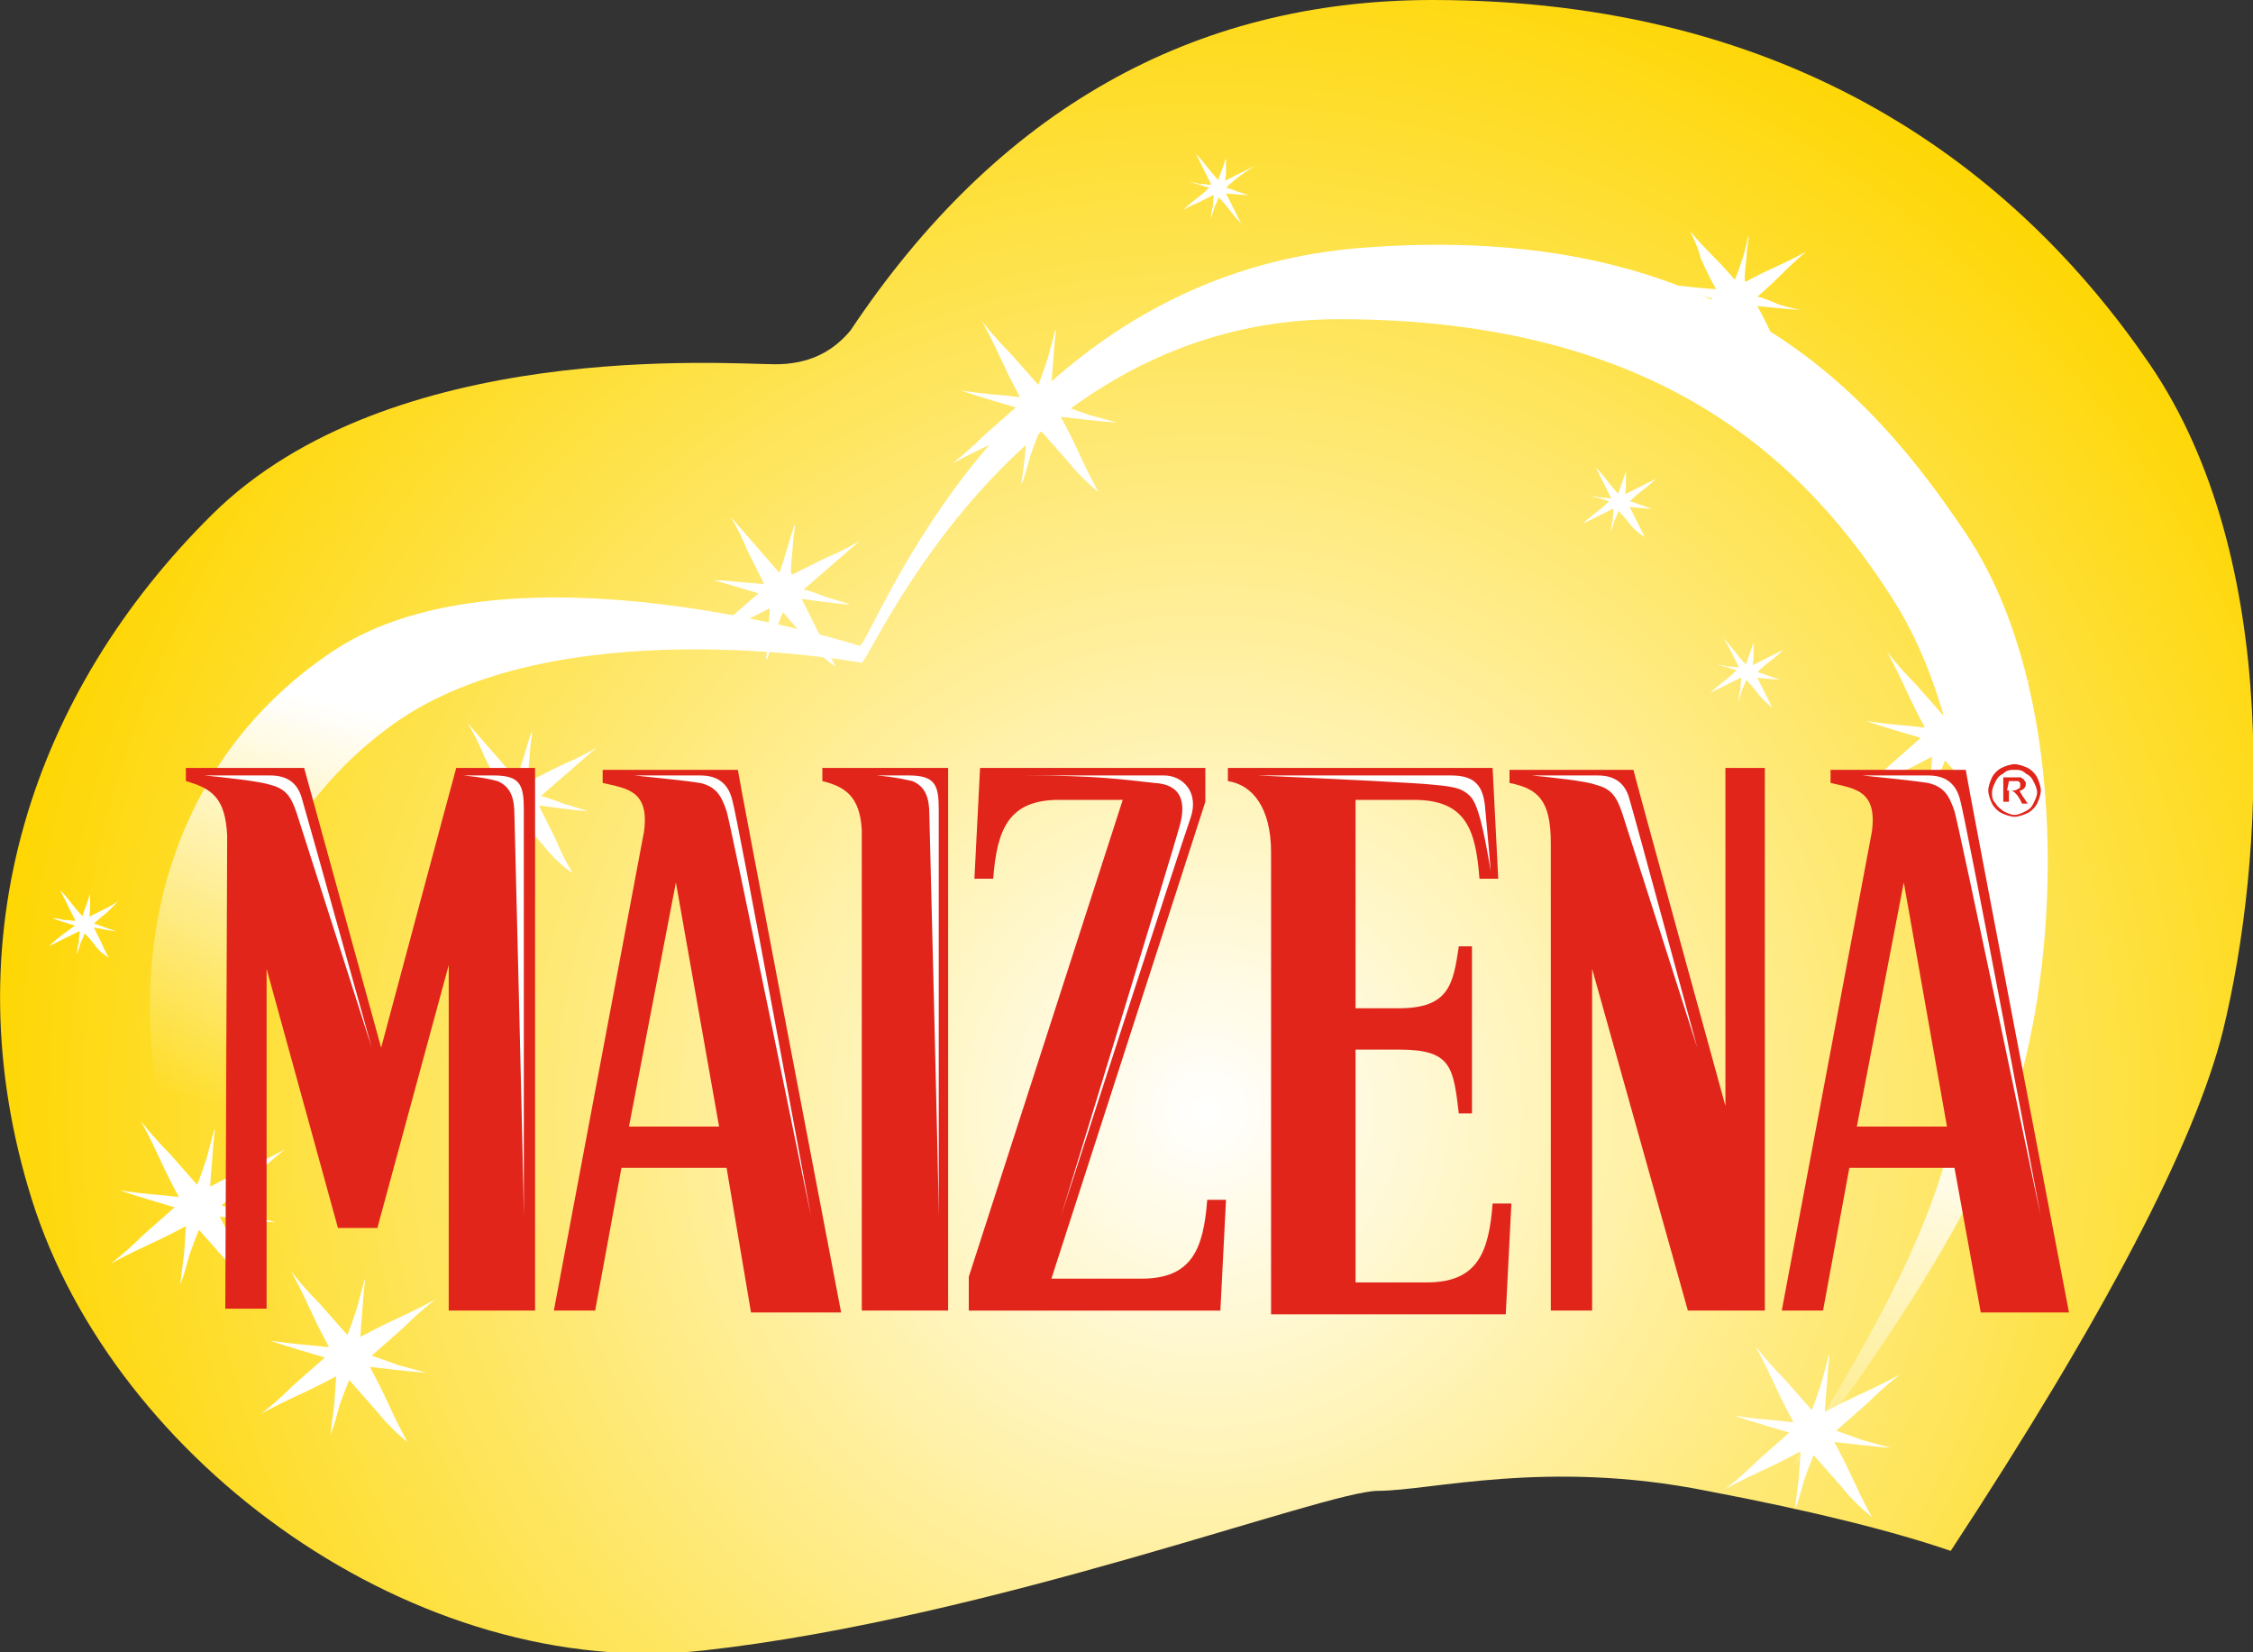
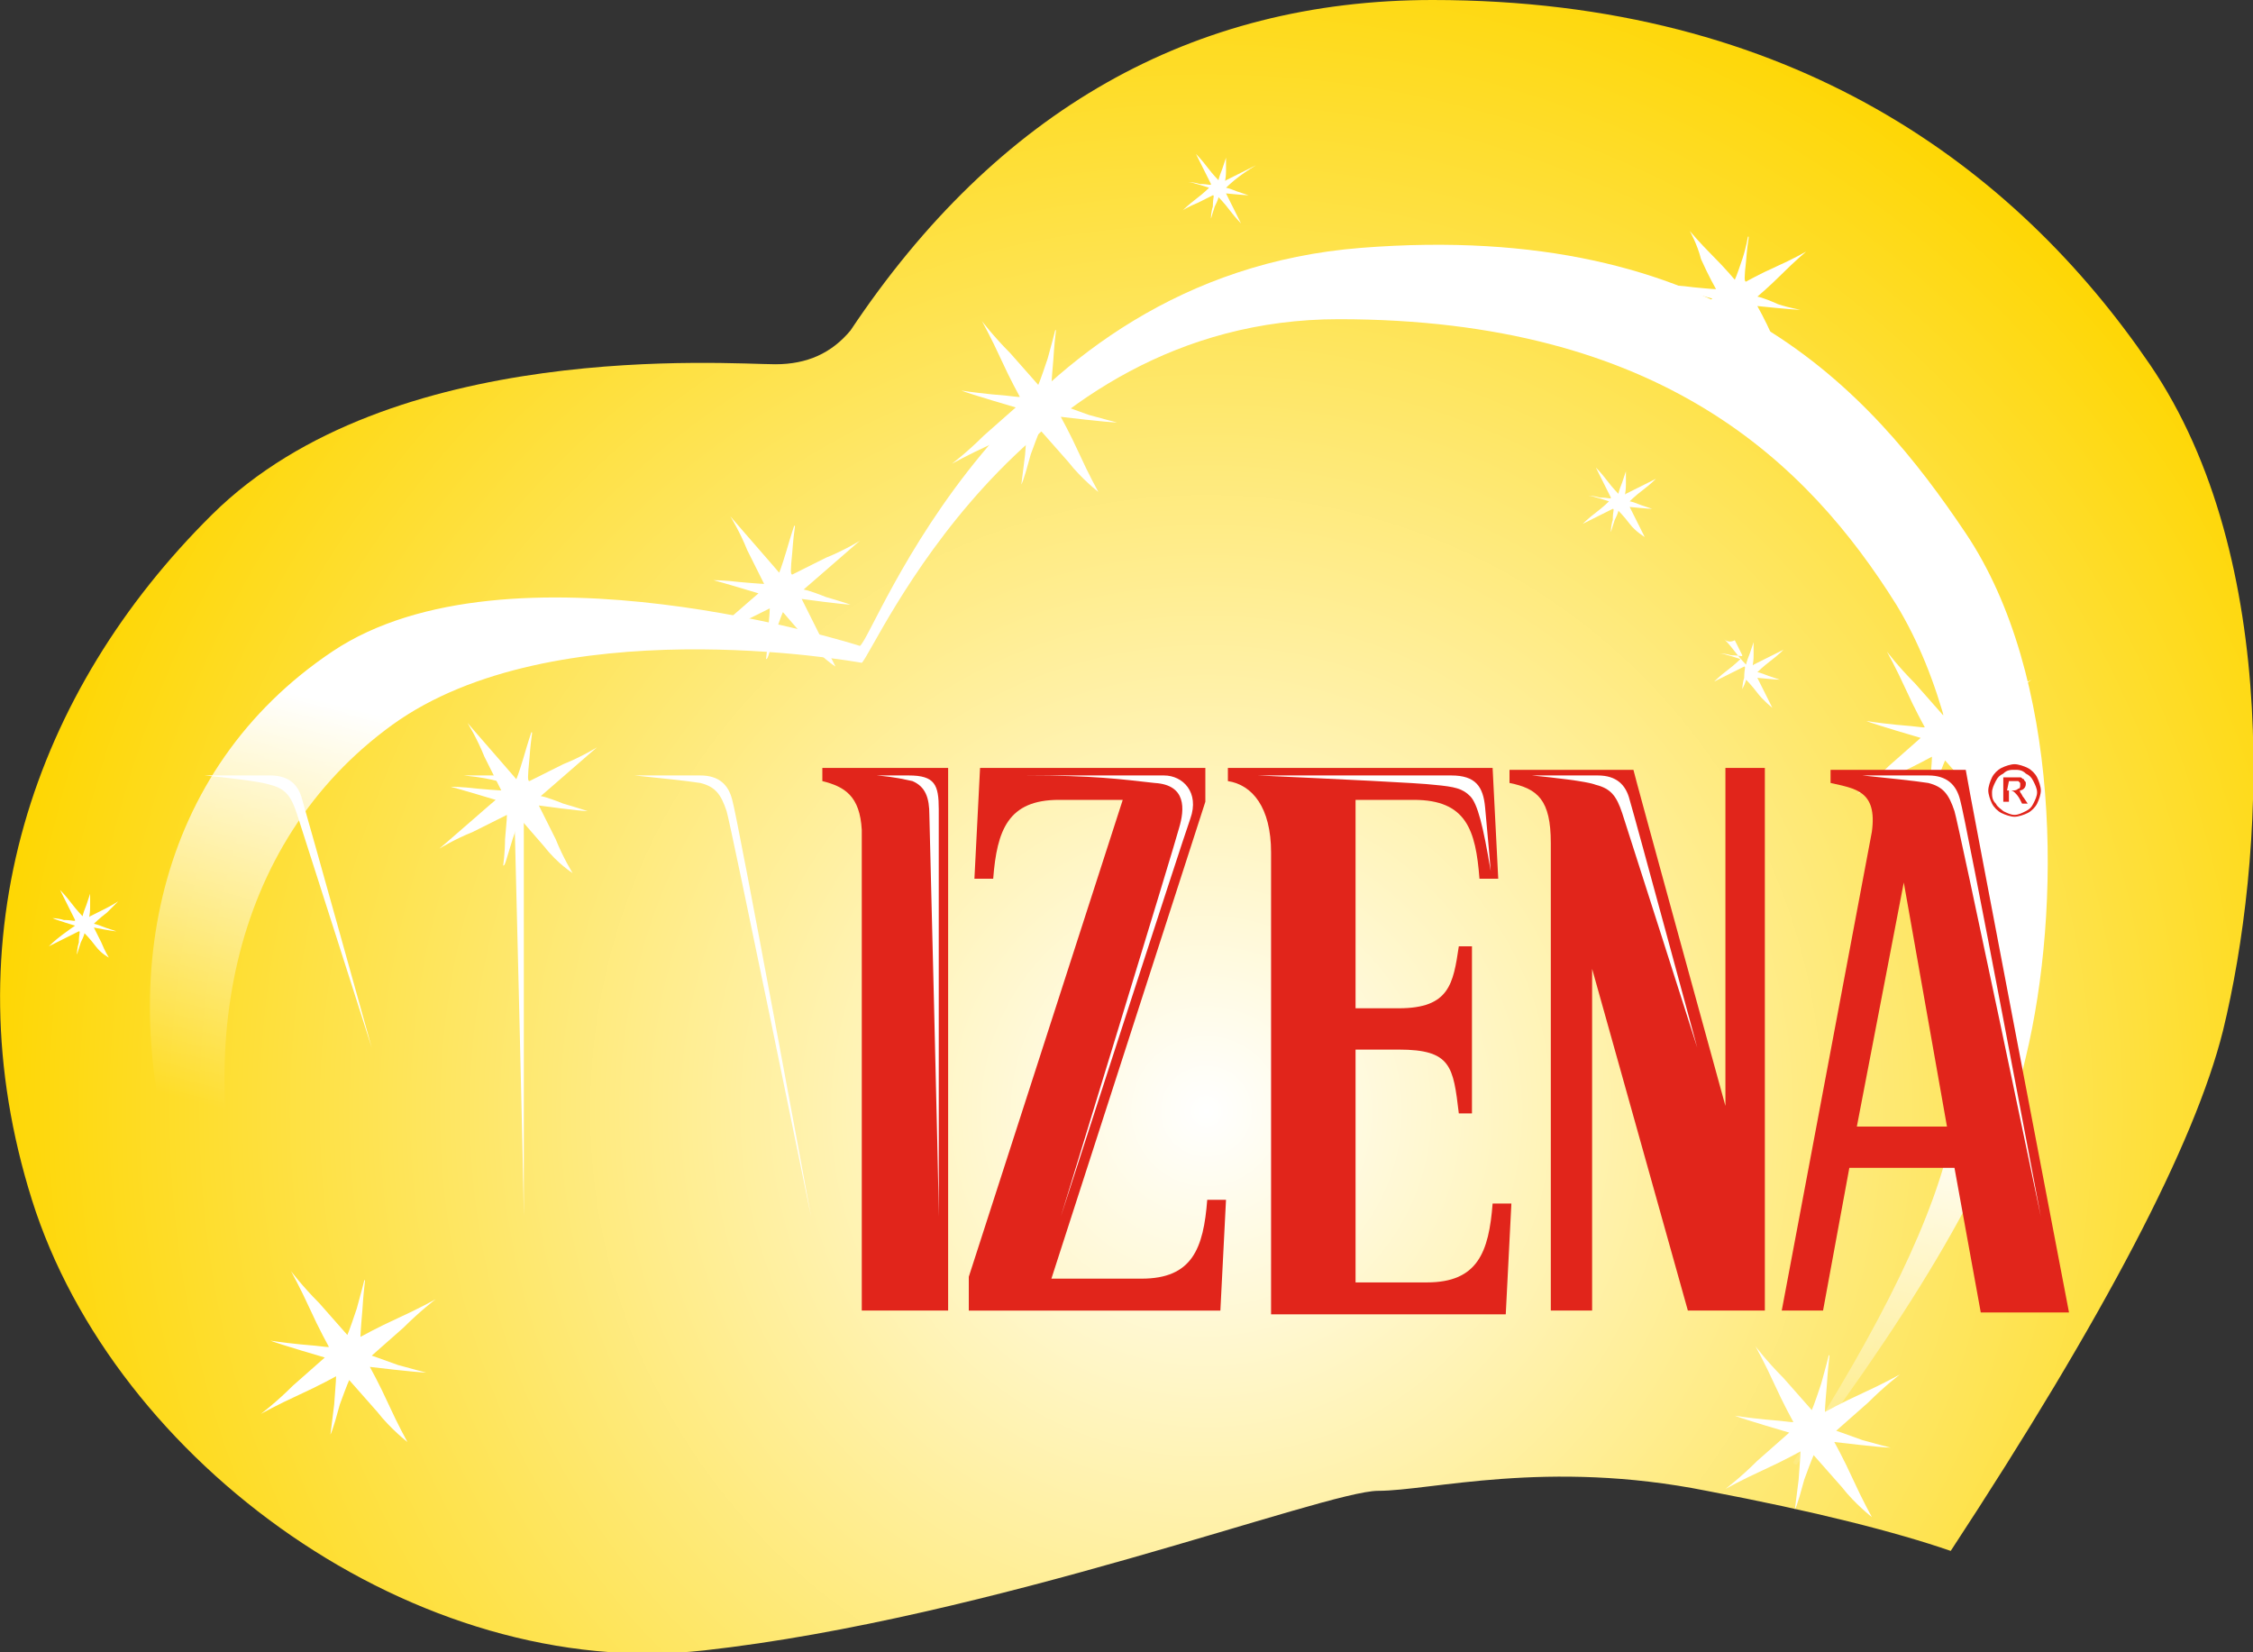
<svg xmlns="http://www.w3.org/2000/svg" version="1.1" x="0px" y="0px" viewBox="0 0 120 88" style="enable-background:new 0 0 120 88;" xml:space="preserve" aria-hidden="true">
  <rect x="0" y="0" width="120" height="88" fill="#333333" stroke="none" />
  <style type="text/css">
	.st0{fill:url(#Path-3_2_);}
	.st1{fill:#FFFFFF;}
	.st2{fill:url(#Combined-Shape_1_);}
	.st3{fill:#E1251B;}
</style>
  <radialGradient id="Path-3_2_" cx="-251.119" cy="444.544" r="0.749" gradientTransform="matrix(-85.6 -20.411 -20.411 85.6 -12358.326 -43119.293)" gradientUnits="userSpaceOnUse">
    <stop offset="0" style="stop-color:#FFFFFF" />
    <stop offset="1" style="stop-color:#FED600" />
  </radialGradient>
  <path id="Path-3_1_" class="st0" d="M103.9,82.6c8.2-12.5,13-21.7,14.5-27.7c2.2-9,3.2-25.1-3.9-35.5C107.4,9,95.5,0,76.3,0  c-12.8,0-23.2,5.9-31,17.6c-1,1.2-2.3,1.8-4,1.8c-2.5,0-20.5-1.4-30,8S-2.7,49.9,1.7,63.9s20.5,25.7,35.8,24s33.1-8.5,35.9-8.5  c2.8,0,9-1.7,17.5,0C96.7,80.5,101,81.6,103.9,82.6z" />
  <g>
    <path id="path-3_2_" class="st1" d="M56.9,24.6c-0.8-0.9-1.5-1.7-1.5-1.7s-0.1,0.2-0.5,1.3c-0.4,1.5-0.5,1.6-0.5,1.6   c0,0,0.1-0.8,0.2-1.6c0.1-1.3,0.1-1.4,0.1-1.5c0,0-0.9,0.5-2,1c-1.1,0.5-2,1-2,1s0.8-0.6,1.7-1.5c0.9-0.8,1.7-1.5,1.7-1.5   s-2.4-0.7-2.9-0.9l0,0c0,0,0.6,0.1,1.6,0.2c1.3,0.1,1.6,0.2,1.5,0.1c0,0-0.5-0.9-1-2c-0.5-1.1-1-2-1-2s0.6,0.8,1.5,1.7   c0.8,0.9,1.5,1.7,1.5,1.7s0.1-0.2,0.5-1.4c0.2-0.7,0.4-1.5,0.4-1.5c0.1-0.1,0,0-0.1,1.6c-0.1,1.1-0.1,1.4-0.1,1.4c0,0,0.9-0.5,2-1   c1.1-0.5,2-1,2-1s-0.8,0.6-1.7,1.5c-0.9,0.8-1.7,1.5-1.7,1.5s0.3,0.1,1.4,0.5c0.7,0.2,1.5,0.4,1.5,0.4l0,0c-0.5,0-3-0.3-3-0.3   s0.5,0.9,1,2c0.5,1.1,1,2,1,2S57.6,25.5,56.9,24.6z" />
    <path id="path-3_3_" class="st1" d="M20.1,75.2c-0.8-0.9-1.5-1.7-1.5-1.7s-0.1,0.2-0.5,1.3c-0.4,1.5-0.5,1.6-0.5,1.6   c0,0,0.1-0.8,0.2-1.6c0.1-1.3,0.1-1.4,0.1-1.5c0,0-0.9,0.5-2,1c-1.1,0.5-2,1-2,1s0.8-0.6,1.7-1.5c0.9-0.8,1.7-1.5,1.7-1.5   s-2.4-0.7-2.9-0.9l0,0c0,0,0.6,0.1,1.6,0.2c1.3,0.1,1.6,0.2,1.5,0.1c0,0-0.5-0.9-1-2s-1-2-1-2s0.6,0.8,1.5,1.7   c0.8,0.9,1.5,1.7,1.5,1.7s0.1-0.2,0.5-1.4c0.2-0.7,0.4-1.5,0.4-1.5c0.1-0.1,0,0-0.1,1.6c-0.1,1.1-0.1,1.4-0.1,1.4c0,0,0.9-0.5,2-1   c1.1-0.5,2-1,2-1s-0.8,0.6-1.7,1.5c-0.9,0.8-1.7,1.5-1.7,1.5s0.3,0.1,1.4,0.5c0.7,0.2,1.5,0.4,1.5,0.4l0,0c-0.5,0-3-0.3-3-0.3   s0.5,0.9,1,2s1,2,1,2S20.8,76.1,20.1,75.2z" />
-     <path id="path-3_4_" class="st1" d="M12.1,67.2c-0.8-0.9-1.5-1.7-1.5-1.7s-0.1,0.2-0.5,1.3c-0.4,1.5-0.5,1.6-0.5,1.6   c0,0,0.1-0.8,0.2-1.6c0.1-1.3,0.1-1.4,0.1-1.5c0,0-0.9,0.5-2,1c-1.1,0.5-2,1-2,1s0.8-0.6,1.7-1.5c0.9-0.8,1.7-1.5,1.7-1.5   s-2.4-0.7-2.9-0.9l0,0c0,0,0.6,0.1,1.6,0.2c1.3,0.1,1.6,0.2,1.5,0.1c0,0-0.5-0.9-1-2c-0.5-1.1-1-2-1-2s0.6,0.8,1.5,1.7   c0.8,0.9,1.5,1.7,1.5,1.7s0.1-0.2,0.5-1.4c0.2-0.7,0.4-1.5,0.4-1.5c0.1-0.1,0,0-0.1,1.6c-0.1,1.1-0.1,1.4-0.1,1.4c0,0,0.9-0.5,2-1   c1.1-0.5,2-1,2-1s-0.8,0.6-1.7,1.5c-0.9,0.8-1.7,1.5-1.7,1.5s0.3,0.1,1.4,0.5c0.7,0.2,1.5,0.4,1.5,0.4l0,0c-0.5,0-3-0.3-3-0.3   s0.5,0.9,1,2c0.5,1.1,1,2,1,2S12.8,68.1,12.1,67.2z" />
    <path id="path-3_5_" class="st1" d="M98.1,79.2c-0.8-0.9-1.5-1.7-1.5-1.7s-0.1,0.2-0.5,1.3c-0.4,1.5-0.5,1.6-0.5,1.6   c0,0,0.1-0.8,0.2-1.6c0.1-1.3,0.1-1.4,0.1-1.5c0,0-0.9,0.5-2,1c-1.1,0.5-2,1-2,1s0.8-0.6,1.7-1.5c0.9-0.8,1.7-1.5,1.7-1.5   s-2.4-0.7-2.9-0.9l0,0c0,0,0.6,0.1,1.6,0.2c1.3,0.1,1.6,0.2,1.5,0.1c0,0-0.5-0.9-1-2c-0.5-1.1-1-2-1-2s0.6,0.8,1.5,1.7   c0.8,0.9,1.5,1.7,1.5,1.7s0.1-0.2,0.5-1.4c0.2-0.7,0.4-1.5,0.4-1.5c0.1-0.1,0,0-0.1,1.6c-0.1,1.1-0.1,1.4-0.1,1.4c0,0,0.9-0.5,2-1   c1.1-0.5,2-1,2-1s-0.8,0.6-1.7,1.5c-0.9,0.8-1.7,1.5-1.7,1.5s0.3,0.1,1.4,0.5c0.7,0.2,1.5,0.4,1.5,0.4l0,0c-0.5,0-3-0.3-3-0.3   s0.5,0.9,1,2s1,2,1,2S98.8,80.1,98.1,79.2z" />
    <path id="path-3_6_" class="st1" d="M105.1,42.2c-0.8-0.9-1.5-1.7-1.5-1.7s-0.1,0.2-0.5,1.3c-0.4,1.5-0.5,1.6-0.5,1.6   c0,0,0.1-0.8,0.2-1.6c0.1-1.3,0.1-1.4,0.1-1.5c0,0-0.9,0.5-2,1c-1.1,0.5-2,1-2,1s0.8-0.6,1.7-1.5c0.9-0.8,1.7-1.5,1.7-1.5   s-2.4-0.7-2.9-0.9l0,0c0,0,0.6,0.1,1.6,0.2c1.3,0.1,1.6,0.2,1.5,0.1c0,0-0.5-0.9-1-2s-1-2-1-2s0.6,0.8,1.5,1.7   c0.8,0.9,1.5,1.7,1.5,1.7s0.1-0.2,0.5-1.4c0.2-0.7,0.4-1.5,0.4-1.5c0.1-0.1,0,0-0.1,1.6c-0.1,1.1-0.1,1.4-0.1,1.4c0,0,0.9-0.5,2-1   c1.1-0.5,2-1,2-1s-0.8,0.6-1.7,1.5c-0.9,0.8-1.7,1.5-1.7,1.5s0.3,0.1,1.4,0.5c0.7,0.2,1.5,0.4,1.5,0.4l0,0c-0.5,0-3-0.3-3-0.3   s0.5,0.9,1,2c0.5,1.1,1,2,1,2S105.8,43.1,105.1,42.2z" />
    <path id="path-3_7_" class="st1" d="M43,34.1c-0.7-0.8-1.3-1.5-1.3-1.5s-0.1,0.2-0.4,1.1c-0.4,1.3-0.4,1.4-0.5,1.4   c0,0,0.1-0.7,0.1-1.4c0.1-1.1,0.1-1.2,0.1-1.3c0,0-0.8,0.4-1.8,0.9c-1,0.4-1.8,0.9-1.8,0.9s0.7-0.6,1.5-1.3   c0.8-0.7,1.5-1.3,1.5-1.3S38.4,31,38,30.9l0,0c0,0,0.6,0,1.4,0.1c1.1,0.1,1.4,0.1,1.3,0.1c0,0-0.4-0.8-0.9-1.8   c-0.4-1-0.9-1.8-0.9-1.8s0.6,0.7,1.3,1.5c0.7,0.8,1.3,1.5,1.3,1.5s0.1-0.2,0.4-1.2c0.2-0.7,0.4-1.3,0.4-1.3c0.1,0,0,0-0.1,1.4   c-0.1,1-0.1,1.2,0,1.2c0,0,0.8-0.4,1.8-0.9c1-0.4,1.8-0.9,1.8-0.9s-0.7,0.6-1.5,1.3c-0.8,0.7-1.5,1.3-1.5,1.3s0.2,0,1.2,0.4   c0.7,0.2,1.3,0.4,1.3,0.4l0,0c-0.4,0-2.6-0.3-2.6-0.3s0.4,0.8,0.9,1.8s0.9,1.8,0.9,1.8S43.7,35,43,34.1z" />
    <path id="path-3_8_" class="st1" d="M29,45.1c-0.7-0.8-1.3-1.5-1.3-1.5s-0.1,0.2-0.4,1.1c-0.4,1.3-0.4,1.4-0.5,1.4   c0,0,0.1-0.7,0.1-1.4c0.1-1.1,0.1-1.2,0.1-1.3c0,0-0.8,0.4-1.8,0.9c-1,0.4-1.8,0.9-1.8,0.9s0.7-0.6,1.5-1.3   c0.8-0.7,1.5-1.3,1.5-1.3S24.4,42,24,41.9l0,0c0,0,0.6,0,1.4,0.1c1.1,0.1,1.4,0.1,1.3,0.1c0,0-0.4-0.8-0.9-1.8   c-0.4-1-0.9-1.8-0.9-1.8s0.6,0.7,1.3,1.5c0.7,0.8,1.3,1.5,1.3,1.5s0.1-0.2,0.4-1.2c0.2-0.7,0.4-1.3,0.4-1.3c0.1,0,0,0-0.1,1.4   c-0.1,1-0.1,1.2,0,1.2c0,0,0.8-0.4,1.8-0.9c1-0.4,1.8-0.9,1.8-0.9s-0.7,0.6-1.5,1.3c-0.8,0.7-1.5,1.3-1.5,1.3s0.2,0,1.2,0.4   c0.7,0.2,1.3,0.4,1.3,0.4l0,0c-0.4,0-2.6-0.3-2.6-0.3s0.4,0.8,0.9,1.8c0.4,1,0.9,1.8,0.9,1.8S29.7,46,29,45.1z" />
    <path id="path-3_9_" class="st1" d="M93.6,18.2c-0.7-0.7-1.2-1.3-1.2-1.3s-0.1,0.2-0.4,1c-0.3,1.2-0.4,1.3-0.4,1.2   c0,0,0.1-0.6,0.1-1.2c0.1-1,0.1-1.1,0.1-1.2c0,0-0.7,0.4-1.6,0.8c-0.9,0.4-1.6,0.8-1.6,0.8s0.6-0.5,1.3-1.2   c0.7-0.7,1.3-1.2,1.3-1.2s-1.9-0.5-2.2-0.7l0,0c0,0,0.5,0,1.2,0.1c1,0.1,1.2,0.1,1.2,0.1c0,0-0.4-0.7-0.8-1.6   C90.4,13,90,12.3,90,12.3s0.5,0.6,1.2,1.3s1.2,1.3,1.2,1.3s0.1-0.2,0.4-1.1c0.2-0.6,0.3-1.2,0.3-1.2c0.1,0,0,0-0.1,1.3   c-0.1,0.9-0.1,1.1,0,1.1c0,0,0.7-0.4,1.6-0.8c0.9-0.4,1.6-0.8,1.6-0.8s-0.6,0.5-1.3,1.2c-0.7,0.7-1.3,1.2-1.3,1.2s0.2,0,1.1,0.4   c0.6,0.2,1.2,0.3,1.2,0.3l0,0c-0.4,0-2.3-0.2-2.3-0.2s0.4,0.7,0.8,1.6c0.4,0.9,0.8,1.6,0.8,1.6S94.2,18.9,93.6,18.2z" />
    <path id="path-3_10_" class="st1" d="M65.5,11.2c-0.3-0.4-0.6-0.7-0.6-0.7s0,0.1-0.2,0.5c-0.2,0.6-0.2,0.7-0.2,0.6   c0,0,0-0.3,0.1-0.6c0-0.5,0.1-0.6,0-0.6c0,0-0.4,0.2-0.8,0.4C63.3,11,63,11.2,63,11.2s0.3-0.3,0.7-0.6c0.4-0.3,0.7-0.6,0.7-0.6   s-0.9-0.3-1.1-0.3l0,0c0,0,0.3,0,0.6,0.1c0.5,0,0.6,0.1,0.6,0c0,0-0.2-0.4-0.4-0.8c-0.2-0.4-0.4-0.8-0.4-0.8s0.3,0.3,0.6,0.7   c0.3,0.4,0.6,0.7,0.6,0.7s0-0.1,0.2-0.6c0.1-0.3,0.2-0.6,0.2-0.6c0,0,0,0,0,0.7c0,0.5-0.1,0.6,0,0.5c0,0,0.4-0.2,0.8-0.4   c0.4-0.2,0.8-0.4,0.8-0.4S66.4,9.1,66,9.4c-0.4,0.3-0.7,0.6-0.7,0.6s0.1,0,0.6,0.2c0.3,0.1,0.6,0.2,0.6,0.2l0,0   c-0.2,0-1.2-0.1-1.2-0.1s0.2,0.4,0.4,0.8s0.4,0.8,0.4,0.8S65.8,11.6,65.5,11.2z" />
    <path id="path-3_11_" class="st1" d="M86.8,27.9c-0.3-0.4-0.6-0.7-0.6-0.7s0,0.1-0.2,0.5c-0.2,0.6-0.2,0.7-0.2,0.6   c0,0,0-0.3,0.1-0.6c0-0.5,0.1-0.6,0-0.6c0,0-0.4,0.2-0.8,0.4c-0.4,0.2-0.8,0.4-0.8,0.4s0.3-0.3,0.7-0.6c0.4-0.3,0.7-0.6,0.7-0.6   s-0.9-0.3-1.1-0.3l0,0c0,0,0.3,0,0.6,0.1c0.5,0,0.6,0.1,0.6,0c0,0-0.2-0.4-0.4-0.8c-0.2-0.4-0.4-0.8-0.4-0.8s0.3,0.3,0.6,0.7   s0.6,0.7,0.6,0.7s0-0.1,0.2-0.6c0.1-0.3,0.2-0.6,0.2-0.6c0,0,0,0,0,0.7c0,0.5-0.1,0.6,0,0.5c0,0,0.4-0.2,0.8-0.4   c0.4-0.2,0.8-0.4,0.8-0.4s-0.3,0.3-0.7,0.6c-0.4,0.3-0.7,0.6-0.7,0.6s0.1,0,0.6,0.2c0.3,0.1,0.6,0.2,0.6,0.2l0,0   c-0.2,0-1.2-0.1-1.2-0.1s0.2,0.4,0.4,0.8s0.4,0.8,0.4,0.8S87.1,28.3,86.8,27.9z" />
-     <path id="path-3_12_" class="st1" d="M93.6,36.9c-0.3-0.4-0.6-0.7-0.6-0.7s0,0.1-0.2,0.5c-0.2,0.6-0.2,0.7-0.2,0.6   c0,0,0-0.3,0.1-0.6c0-0.5,0.1-0.6,0-0.6c0,0-0.4,0.2-0.8,0.4c-0.4,0.2-0.8,0.4-0.8,0.4s0.3-0.3,0.7-0.6c0.4-0.3,0.7-0.6,0.7-0.6   s-0.9-0.3-1.1-0.3l0,0c0,0,0.3,0,0.6,0.1c0.5,0,0.6,0.1,0.6,0c0,0-0.2-0.4-0.4-0.8C92,34.3,91.8,34,91.8,34s0.3,0.3,0.6,0.7   c0.3,0.4,0.6,0.7,0.6,0.7s0-0.1,0.2-0.6c0.1-0.3,0.2-0.6,0.2-0.6c0,0,0,0,0,0.7c0,0.5-0.1,0.6,0,0.5c0,0,0.4-0.2,0.8-0.4   c0.4-0.2,0.8-0.4,0.8-0.4s-0.3,0.3-0.7,0.6c-0.4,0.3-0.7,0.6-0.7,0.6s0.1,0,0.6,0.2c0.3,0.1,0.6,0.2,0.6,0.2l0,0   c-0.2,0-1.2-0.1-1.2-0.1s0.2,0.4,0.4,0.8c0.2,0.4,0.4,0.8,0.4,0.8S93.9,37.3,93.6,36.9z" />
+     <path id="path-3_12_" class="st1" d="M93.6,36.9c-0.3-0.4-0.6-0.7-0.6-0.7s0,0.1-0.2,0.5c0,0,0-0.3,0.1-0.6c0-0.5,0.1-0.6,0-0.6c0,0-0.4,0.2-0.8,0.4c-0.4,0.2-0.8,0.4-0.8,0.4s0.3-0.3,0.7-0.6c0.4-0.3,0.7-0.6,0.7-0.6   s-0.9-0.3-1.1-0.3l0,0c0,0,0.3,0,0.6,0.1c0.5,0,0.6,0.1,0.6,0c0,0-0.2-0.4-0.4-0.8C92,34.3,91.8,34,91.8,34s0.3,0.3,0.6,0.7   c0.3,0.4,0.6,0.7,0.6,0.7s0-0.1,0.2-0.6c0.1-0.3,0.2-0.6,0.2-0.6c0,0,0,0,0,0.7c0,0.5-0.1,0.6,0,0.5c0,0,0.4-0.2,0.8-0.4   c0.4-0.2,0.8-0.4,0.8-0.4s-0.3,0.3-0.7,0.6c-0.4,0.3-0.7,0.6-0.7,0.6s0.1,0,0.6,0.2c0.3,0.1,0.6,0.2,0.6,0.2l0,0   c-0.2,0-1.2-0.1-1.2-0.1s0.2,0.4,0.4,0.8c0.2,0.4,0.4,0.8,0.4,0.8S93.9,37.3,93.6,36.9z" />
    <path id="path-3_13_" class="st1" d="M5.1,50.4c-0.3-0.4-0.6-0.7-0.6-0.7s0,0.1-0.2,0.5c-0.2,0.6-0.2,0.7-0.2,0.6   c0,0,0-0.3,0.1-0.6c0-0.5,0.1-0.6,0-0.6c0,0-0.4,0.2-0.8,0.4c-0.4,0.2-0.8,0.4-0.8,0.4s0.3-0.3,0.7-0.6C3.7,49.5,4,49.3,4,49.3   S3,49,2.8,48.9l0,0c0,0,0.3,0,0.6,0.1c0.5,0,0.6,0.1,0.6,0c0,0-0.2-0.4-0.4-0.8c-0.2-0.4-0.4-0.8-0.4-0.8s0.3,0.3,0.6,0.7   s0.6,0.7,0.6,0.7s0-0.1,0.2-0.6c0.1-0.3,0.2-0.6,0.2-0.6c0,0,0,0,0,0.7c0,0.5-0.1,0.6,0,0.5c0,0,0.4-0.2,0.8-0.4   C6,48.2,6.3,48,6.3,48S6,48.3,5.7,48.6C5.3,48.9,5,49.2,5,49.2s0.1,0,0.6,0.2c0.3,0.1,0.6,0.2,0.6,0.2l0,0C6,49.6,5,49.4,5,49.4   s0.2,0.4,0.4,0.8C5.6,50.7,5.8,51,5.8,51S5.4,50.8,5.1,50.4z" />
  </g>
  <linearGradient id="Combined-Shape_1_" gradientUnits="userSpaceOnUse" x1="-245.043" y1="436.023" x2="-245.163" y2="435.718" gradientTransform="matrix(101 0 0 -65 24810 28390)">
    <stop offset="0" style="stop-color:#FFFFFF" />
    <stop offset="1" style="stop-color:#FFFFFF;stop-opacity:0" />
  </linearGradient>
  <path id="Combined-Shape" class="st2" d="M72.5,13.2c19.1-1.5,27.1,7.6,32.2,15.2c5.1,7.6,5.1,20,3.2,27.9  c-1.2,5.3-5.3,12.5-12.2,21.7c-0.1,0-0.1,0-0.2-0.1c4.7-7.3,7.6-13.2,8.5-17.7c1.7-7.9,1.7-20.3-3-28C96.3,24.7,88.5,17,71.3,17  S46.6,34.7,45.9,35.3l0,0c-0.6-0.1-16.4-2.9-25,3.3c-8.7,6.3-10.8,17.7-7.4,28.7c0.7,2.3,1.8,4.5,3.2,6.5c-3.3-3-5.8-6.7-7.1-10.5  C6,52.4,8.3,41,17.7,34.7s28.1-0.3,28.1-0.3C46.6,33.9,53.4,14.7,72.5,13.2z" />
  <g id="Group" transform="translate(10, 38)">
    <path id="Path_12_" class="st3" d="M72.6,6.9c0-2.3-0.7-2.9-2.2-3.2V3H77c0,0.1,4.9,17.9,4.9,17.9v-18H84v28.9h-4.1l-5.1-18.2v18.2   h-2.2V6.9L72.6,6.9z" />
-     <path id="Path_13_" class="st3" d="M2.1,6.5C2,4.5,1.3,4-0.1,3.6V2.9h6.3l4.1,14.9c0,0,3.8-14.2,4-14.9h4.2v28.9h-4.6V13.4l-3.8,14   H8L4.2,13.6v18.1H2L2.1,6.5L2.1,6.5z" />
    <path id="Path_14_" class="st3" d="M35.9,6.2c-0.1-1.8-0.9-2.3-2.1-2.6V2.9h6.7v28.9h-4.6V6.2L35.9,6.2z" />
    <path id="Path_15_" class="st3" d="M49.8,4.6h-3.4c-2.7,0-3.3,1.6-3.5,4.2h-1l0.3-5.9h12v1.8L46,30.1h4.8c2.7,0,3.3-1.6,3.5-4.2h1   L55,31.8H41.6V30L49.8,4.6L49.8,4.6z" />
    <path id="Path_16_" class="st3" d="M62.3,2.9h7.2l0.3,5.9h-1c-0.2-2.6-0.7-4.2-3.5-4.2h-3.1v11.1h2.3c2.7,0,2.9-1.3,3.2-3.3h0.7   v8.9h-0.7c-0.3-2.5-0.4-3.4-3.2-3.4h-2.3v12.4H66c2.7,0,3.3-1.6,3.5-4.2h1L70.2,32H57.7V7.4c0-2.4-1-3.6-2.3-3.8V2.9H62.3L62.3,2.9   z" />
-     <path id="Shape" class="st3" d="M23.5,22h4.8L26,9L23.5,22z M28.7,24.2h-5.6l-1.4,7.6h-2.2l4.8-25.5c0.3-2.2-0.9-2.3-2.2-2.6V3h7.2   c0,0.2,5.5,28.9,5.5,28.9H30L28.7,24.2L28.7,24.2z" />
    <path id="Shape_1_" class="st3" d="M88.9,22h4.8L91.4,9L88.9,22z M94.1,24.2h-5.6l-1.4,7.6h-2.2l4.8-25.5C90,4.1,88.8,4,87.5,3.7V3   h7.2c0,0.2,5.5,28.9,5.5,28.9h-4.7L94.1,24.2L94.1,24.2z" />
    <path id="Shape_2_" class="st1" d="M14.7,3.3h1.6c1.4,0,1.6,0.5,1.6,1.8v21.7c0-1.5-0.5-21.4-0.5-21.4c0-0.9-0.2-1.5-0.9-1.8   C16.1,3.5,15.7,3.4,14.7,3.3L14.7,3.3z M0.9,3.3h3.5c1,0,1.5,0.5,1.7,1.3c0.3,1,3.7,13.2,3.7,13.2S6,5.9,5.8,5.3   C5.5,4.4,5.2,4,4.4,3.8C3.8,3.6,1.9,3.4,0.9,3.3z" />
    <path id="Path_17_" class="st1" d="M44.6,3.3H52c1,0,1.9,0.9,1.4,2.3c-0.4,1.1-6.9,21.2-6.9,21.2s6.1-19.9,6.3-20.7   c0.3-1,0.4-2.3-1.3-2.4C49.7,3.5,48.3,3.3,44.6,3.3L44.6,3.3z" />
    <path id="Path_18_" class="st1" d="M67.3,3.3c1.3,0,1.7,0.6,1.8,1.7c0.1,1,0.3,3.4,0.3,3.4c-0.4-2.4-0.7-3.6-1.1-4   c-0.4-0.4-0.8-0.5-1.9-0.6c-0.8-0.1-5-0.3-9.4-0.5H67.3L67.3,3.3z" />
    <path id="Path_19_" class="st1" d="M23.8,3.3h3.5c1,0,1.5,0.5,1.7,1.3c0.3,1,4.2,22.2,4.2,22.2s-4.3-21-4.5-21.6   c-0.3-0.9-0.6-1.3-1.4-1.5C26.7,3.6,24.8,3.4,23.8,3.3L23.8,3.3z" />
    <path id="Path_20_" class="st1" d="M36.7,3.3h1.7c1.4,0,1.6,0.5,1.6,1.8v21.7c0-1.5-0.5-21.4-0.5-21.4c0-0.9-0.2-1.5-0.9-1.8   C38.1,3.5,37.8,3.4,36.7,3.3L36.7,3.3z" />
    <path id="Path_21_" class="st1" d="M71.6,3.3h3.5c1,0,1.5,0.5,1.7,1.3c0.3,1,3.6,13.2,3.6,13.2s-3.8-11.9-4-12.5   C76.1,4.4,75.8,4,75,3.8C74.5,3.6,72.6,3.4,71.6,3.3L71.6,3.3z" />
    <path id="Path_22_" class="st1" d="M89.2,3.3h3.5c1,0,1.5,0.5,1.7,1.3c0.3,1,4.3,22.2,4.3,22.2s-4.4-21-4.6-21.6   c-0.3-0.9-0.6-1.3-1.4-1.5C92.1,3.6,90.2,3.4,89.2,3.3z" />
    <path id="Shape_3_" class="st3" d="M97.3,2.7c0.2,0,0.5,0.1,0.7,0.2c0.2,0.1,0.4,0.3,0.5,0.5c0.1,0.2,0.2,0.5,0.2,0.7   c0,0.2-0.1,0.5-0.2,0.7C98.4,5,98.2,5.2,98,5.3c-0.2,0.1-0.5,0.2-0.7,0.2c-0.2,0-0.5-0.1-0.7-0.2c-0.2-0.1-0.4-0.3-0.5-0.5   c-0.1-0.2-0.2-0.5-0.2-0.7c0-0.2,0.1-0.5,0.2-0.7c0.1-0.2,0.3-0.4,0.5-0.5C96.8,2.8,97.1,2.7,97.3,2.7z M97.3,3   c-0.2,0-0.4,0-0.6,0.2c-0.2,0.1-0.3,0.2-0.4,0.4c-0.1,0.2-0.2,0.4-0.2,0.6c0,0.2,0,0.4,0.2,0.6c0.1,0.2,0.3,0.3,0.4,0.4   c0.2,0.1,0.4,0.2,0.6,0.2c0.2,0,0.4-0.1,0.6-0.2c0.2-0.1,0.3-0.2,0.4-0.4c0.1-0.2,0.2-0.4,0.2-0.6c0-0.2-0.1-0.4-0.2-0.6   c-0.1-0.2-0.2-0.3-0.4-0.4C97.7,3,97.5,3,97.3,3z M96.7,4.9V3.4h0.5h0.4c0.1,0,0.1,0.1,0.2,0.1c0,0.1,0.1,0.1,0.1,0.2   c0,0.1,0,0.2-0.1,0.3c-0.1,0.1-0.2,0.1-0.3,0.1c0.1,0,0.1,0,0.1,0.1c0.1,0.1,0.1,0.2,0.2,0.3L98,4.8h-0.3l-0.1-0.2   c-0.1-0.2-0.2-0.3-0.3-0.4c0,0-0.1-0.1-0.2-0.1H97v0.6h-0.3V4.9z M96.9,4.1h0.3c0.1,0,0.2,0,0.3-0.1c0.1,0,0.1-0.1,0.1-0.2V3.7   l-0.1-0.1h-0.2H97L96.9,4.1L96.9,4.1z" />
  </g>
</svg>